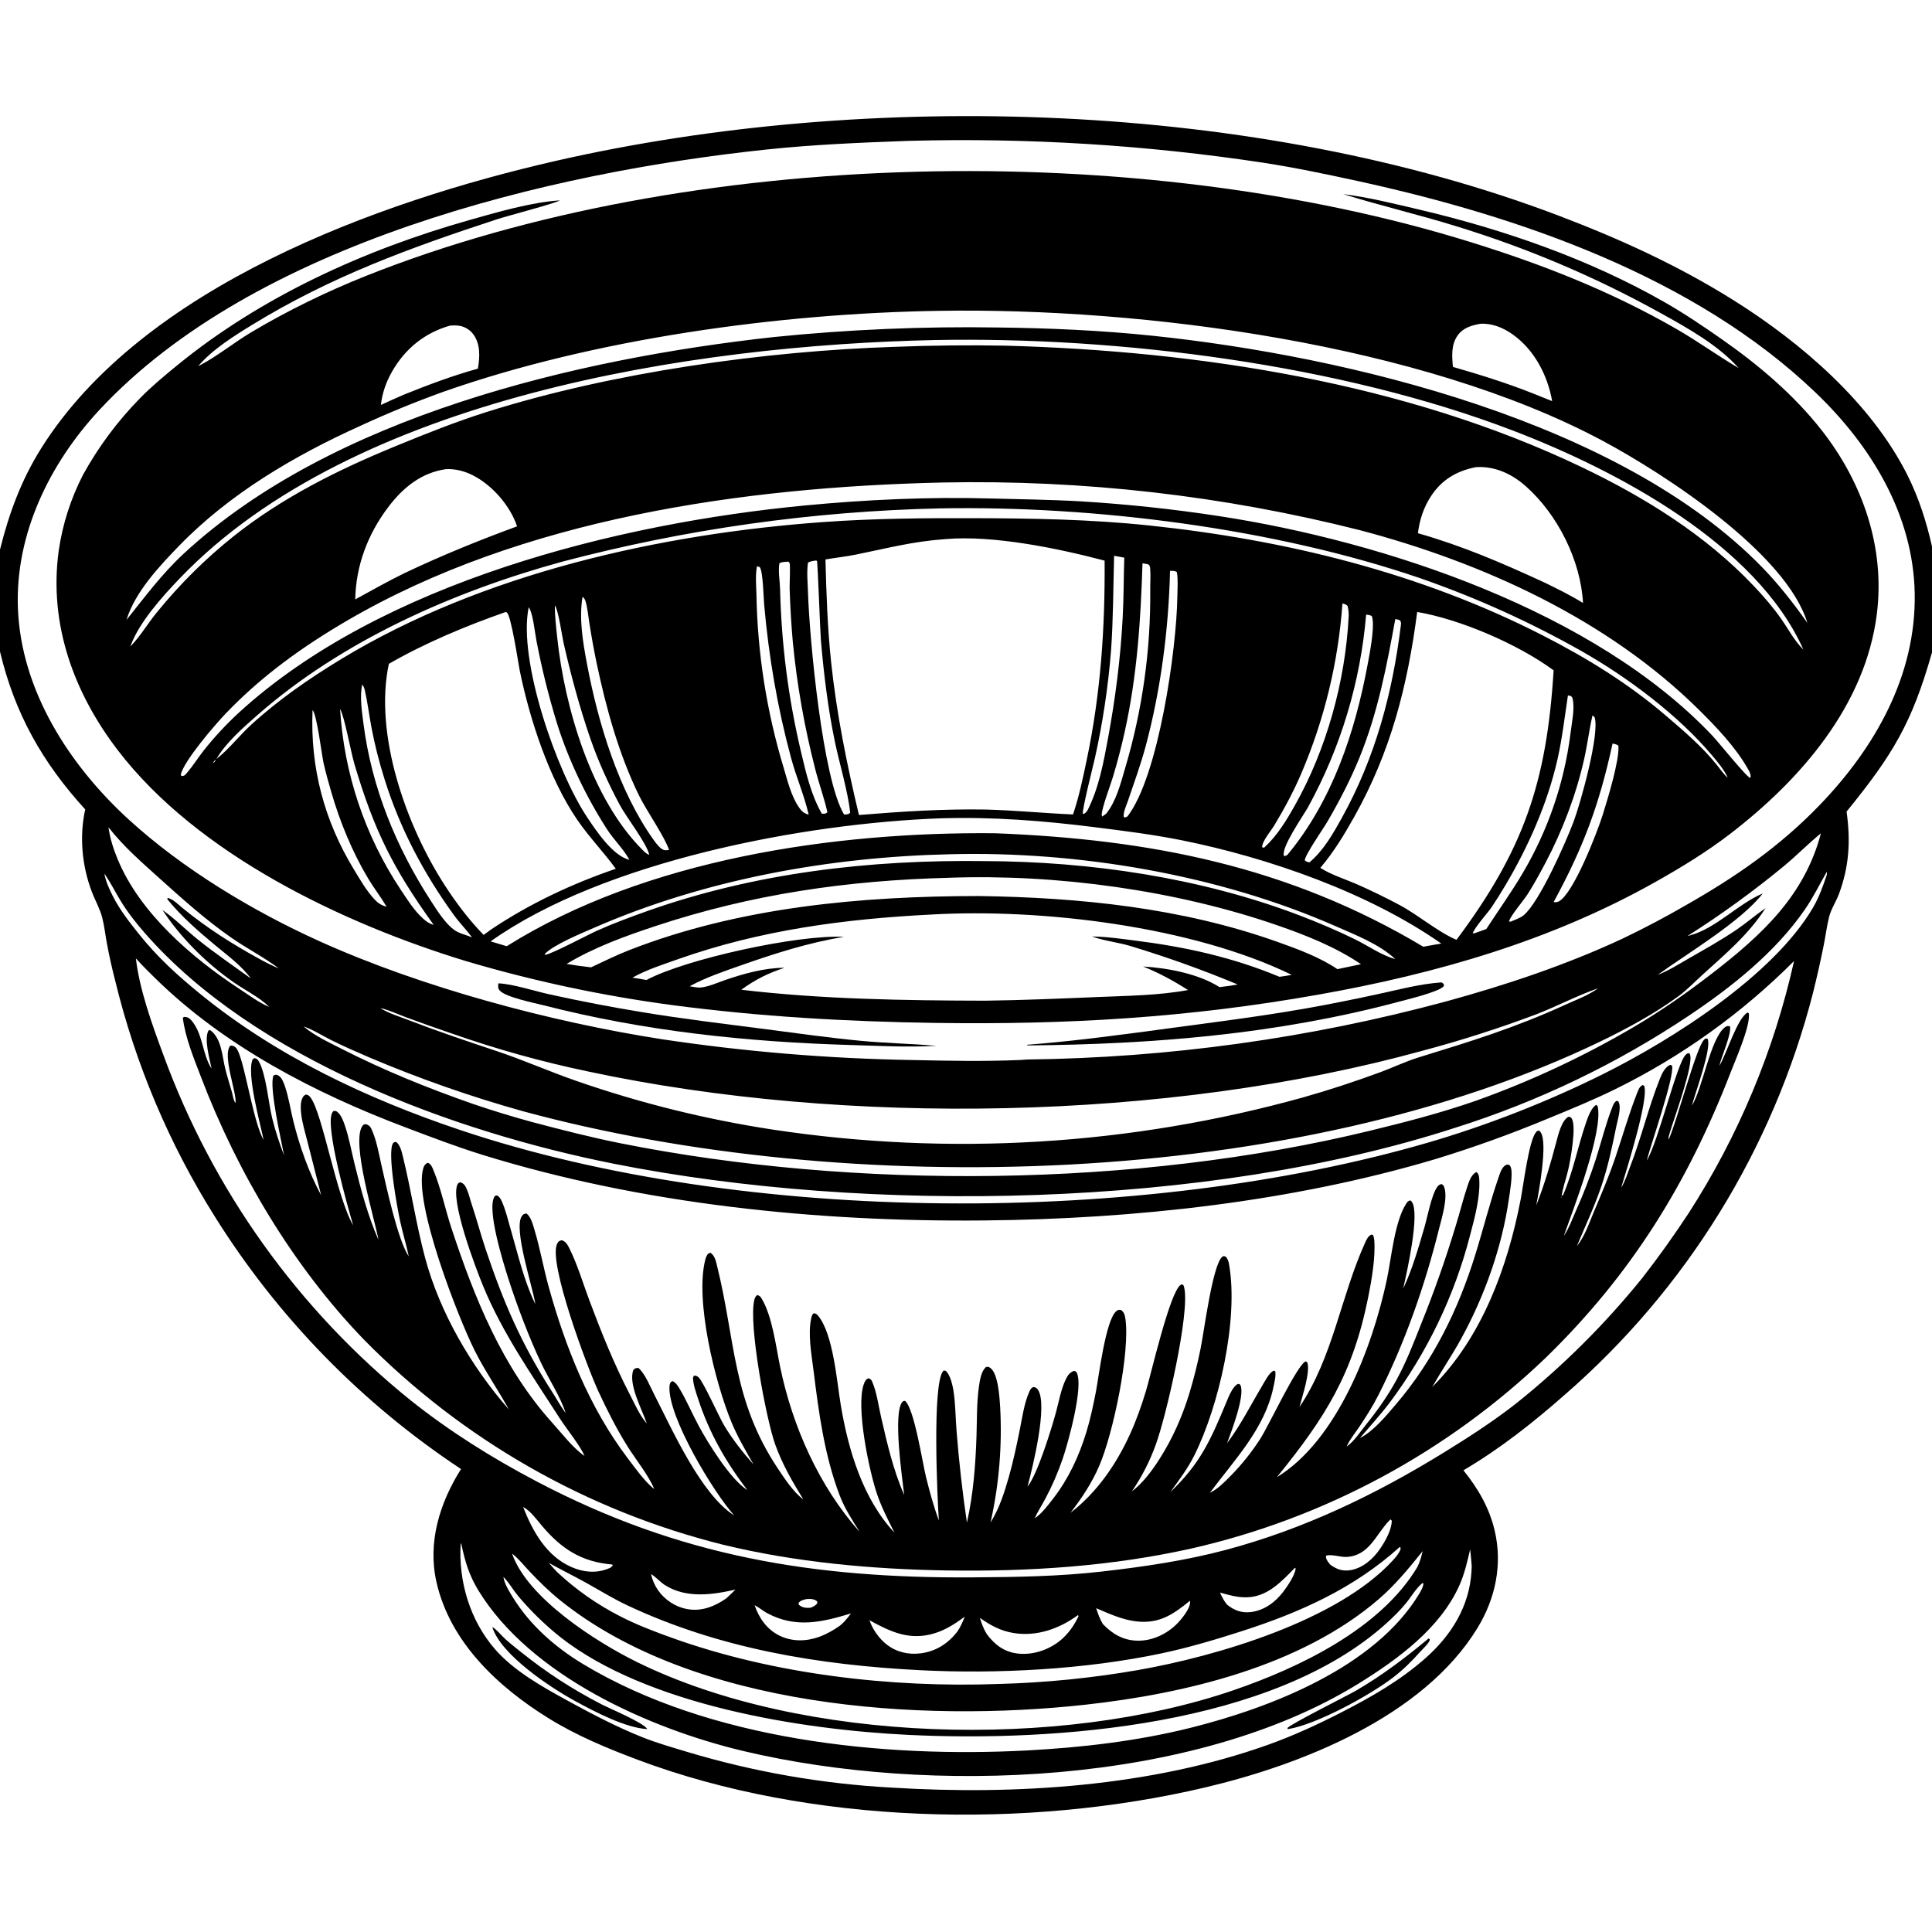
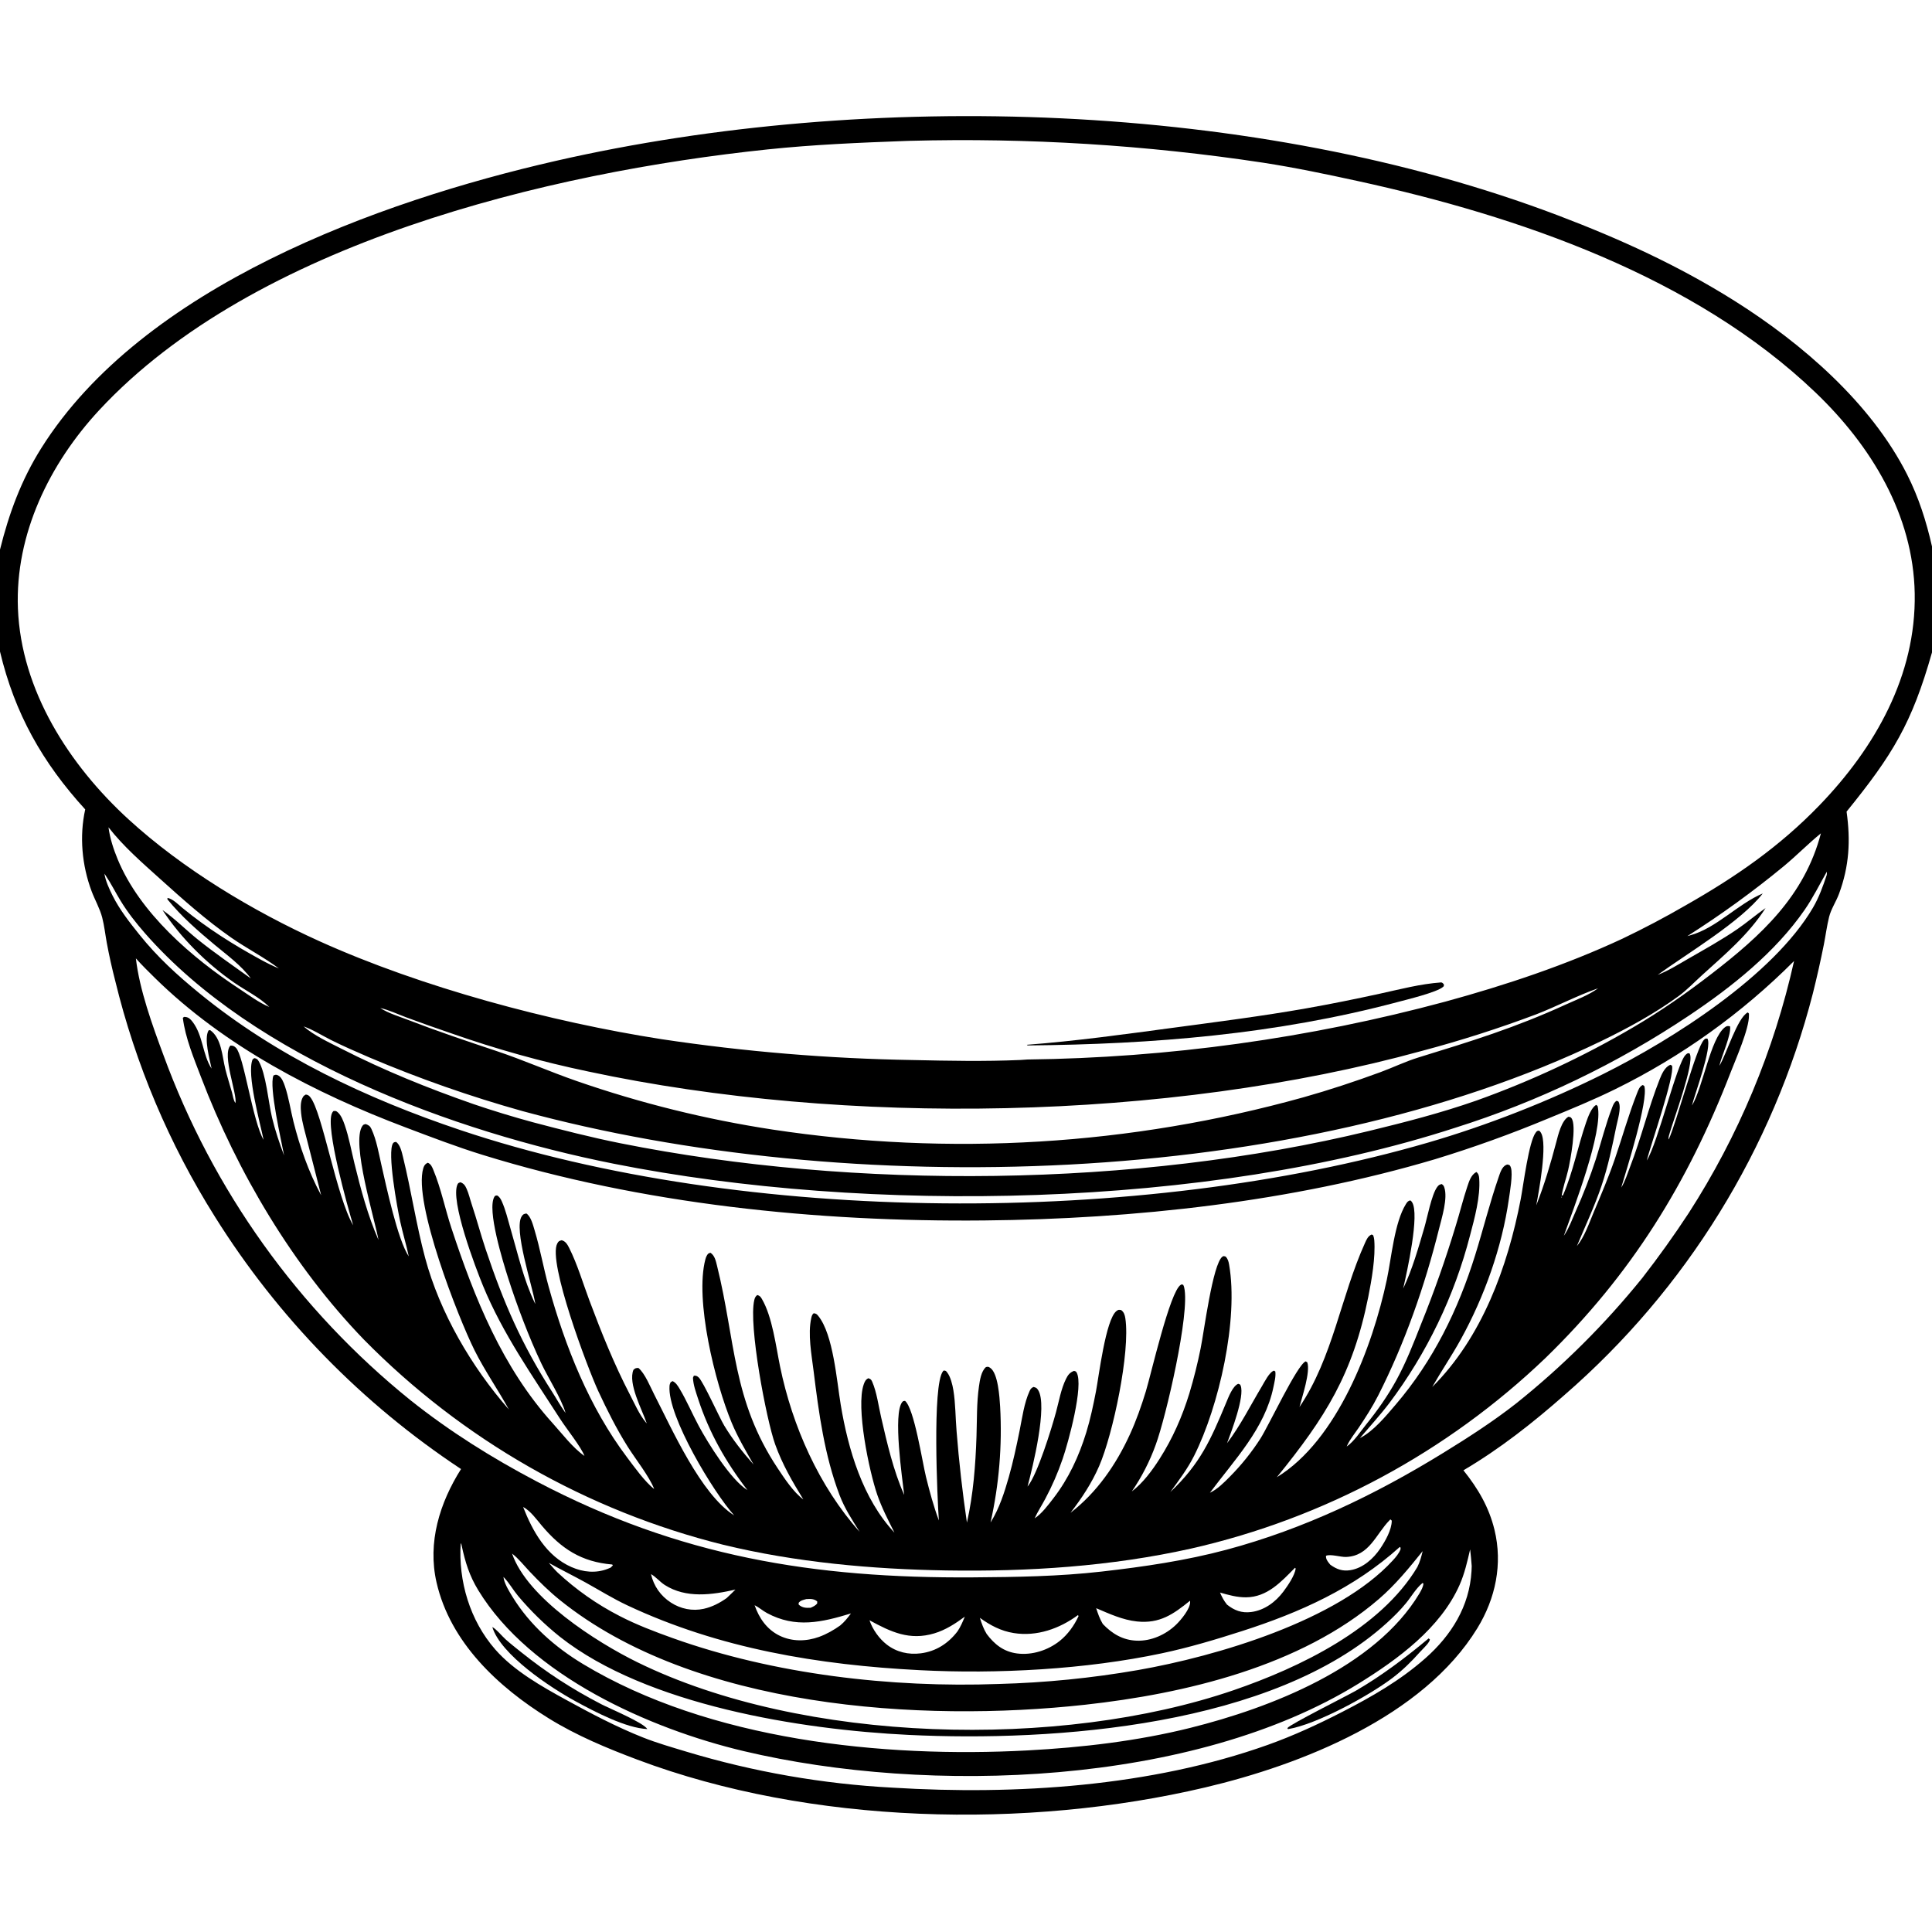
<svg xmlns="http://www.w3.org/2000/svg" width="1024" height="1024">
  <path fill="white" d="M0 0L0 1024L1024 1024L1024 0L0 0Z" />
  <path d="M0 291.295C4.793 272.045 11.24 254.486 21.828 237.615C75.574 151.971 200.405 106.776 294.684 85.249C460.943 47.287 666.023 53.485 825.87 114.205C858.611 126.643 889.667 140.783 919.372 159.482C954.828 181.802 991.574 213.442 1010.77 251.417C1016.97 263.686 1020.96 276.242 1024 289.637L1024 345.789C1013.34 383.412 1003.14 400.078 978.723 430.173C980.876 445.517 980.153 458.997 974.73 473.705C973.21 477.827 970.495 481.791 969.449 486.032C968.282 490.768 967.637 495.717 966.706 500.513Q964.096 513.583 960.862 526.512Q959.874 530.353 958.813 534.174Q957.753 537.995 956.62 541.796Q955.488 545.597 954.284 549.376Q953.08 553.154 951.805 556.91Q950.53 560.665 949.185 564.396Q947.839 568.126 946.424 571.831Q945.008 575.535 943.523 579.213Q942.038 582.89 940.484 586.538Q938.929 590.187 937.307 593.806Q935.684 597.424 933.993 601.012Q932.303 604.599 930.545 608.154Q928.787 611.709 926.962 615.23Q925.137 618.751 923.247 622.237Q921.356 625.723 919.4 629.173Q917.444 632.623 915.423 636.035Q913.402 639.448 911.317 642.821Q909.232 646.195 907.084 649.529Q904.936 652.862 902.726 656.155Q900.515 659.448 898.243 662.698Q895.971 665.948 893.638 669.155Q891.305 672.362 888.912 675.525Q886.519 678.687 884.066 681.804Q881.614 684.92 879.103 687.99Q876.593 691.06 874.025 694.082Q871.457 697.104 868.832 700.078Q866.207 703.051 863.527 705.974Q860.847 708.897 858.112 711.769Q855.378 714.641 852.589 717.461Q849.801 720.281 846.96 723.048Q844.119 725.815 841.226 728.528Q838.333 731.241 835.39 733.898Q832.446 736.556 829.453 739.158C812.596 754.016 795.052 767.862 775.649 779.295C783.348 788.911 789.173 798.749 792.104 810.81C796.517 828.968 792.693 847.196 783.01 863.001C754.243 909.95 689.824 935.333 638.835 947.367C544.203 969.7 429.42 967.105 337.835 932.658C321.652 926.572 305.567 919.885 290.829 910.761C263.991 894.146 238.656 870.531 231.368 838.687C226.518 817.494 233.049 796.529 244.358 778.625Q239.453 775.382 234.636 772.009Q229.819 768.636 225.094 765.136Q220.369 761.635 215.739 758.01Q211.109 754.385 206.577 750.638Q202.045 746.89 197.615 743.023Q193.185 739.156 188.86 735.172Q184.535 731.188 180.318 727.09Q176.1 722.992 171.994 718.783Q167.887 714.574 163.895 710.257Q159.902 705.94 156.026 701.518Q152.15 697.095 148.393 692.571Q144.637 688.047 141.002 683.425Q137.368 678.802 133.858 674.084Q130.348 669.366 126.965 664.556Q123.582 659.746 120.329 654.847Q117.076 649.949 113.955 644.965Q109.416 637.751 105.172 630.36Q100.927 622.969 96.985 615.412Q93.043 607.856 89.41 600.146Q85.777 592.436 82.458 584.586Q79.139 576.736 76.14 568.758Q73.141 560.78 70.466 552.687Q67.792 544.594 65.447 536.4Q63.102 528.206 61.09 519.924Q58.482 509.877 56.591 499.67C55.778 495.258 55.285 490.632 54.165 486.298C52.937 481.55 50.263 476.927 48.536 472.313C43.433 458.684 42.01 443.259 45.163 429.009C22.485 404.168 7.812 378.19 0 345.343L0 291.295ZM55.002 462.502L55.339 463.065C55.955 466.963 57.943 471.27 59.712 474.788C63.458 482.239 68.726 488.939 73.929 495.424C83.47 507.315 93.939 516.849 105.684 526.45C146.343 559.69 194.429 582.325 244.006 598.964C394.599 649.506 605.121 649.784 756.942 605.588C788.279 596.466 820.561 583.795 849.783 569.231C886.456 550.954 939.783 517.105 960.886 481.133C964.091 475.67 966.165 469.854 968.168 463.88C968.326 463.238 968.272 462.673 968.253 462.015C964.368 468.833 960.958 475.787 956.476 482.265C940.907 504.767 917.948 523.051 895.413 538.135Q888.231 542.942 880.883 547.491Q873.535 552.04 866.029 556.324Q858.524 560.609 850.871 564.624Q843.218 568.638 835.427 572.378Q827.636 576.119 819.716 579.579Q811.797 583.04 803.76 586.216Q795.723 589.393 787.578 592.282Q779.433 595.171 771.19 597.768C640.023 640.398 460.367 643.664 325.268 616.792C240.46 599.924 135.161 561.233 76.86 494.655C72.107 489.226 67.597 483.484 63.841 477.314C61.153 472.9 58.808 468.168 55.911 463.898L55.339 463.065L55.002 462.502ZM878.607 516.7L877.792 517.171L877.503 517.395L877.792 517.171L878.607 516.7C884.128 514.596 889.359 511.298 894.471 508.353C903.349 503.239 912.396 498.242 920.851 492.443C925.974 488.929 930.669 484.849 935.783 481.307C926.807 495.357 914.199 505.905 902.007 516.971C898.001 520.607 894.118 524.706 889.755 527.906C877.255 537.075 862.801 544.957 848.87 551.703C687.148 630.009 449.104 635.786 276.866 588.889Q256.135 583.087 235.819 575.965Q215.504 568.842 195.688 560.43C188.897 557.497 182.067 554.541 175.449 551.231C170.71 548.86 165.885 545.74 160.892 544.005C166.574 548.916 174.199 552.39 180.849 555.786C203.67 567.441 226.695 576.73 250.887 585.176Q266.554 590.505 282.525 594.836C297.827 598.872 313.242 602.83 328.761 605.934C453.258 630.832 602.262 629.406 725.696 599.413C744.819 594.767 763.85 589.864 782.435 583.356Q793.245 579.497 803.861 575.135Q814.478 570.774 824.878 565.919Q835.278 561.064 845.439 555.727Q855.6 550.389 865.5 544.581C880.206 535.978 893.67 526.558 907.147 516.158C933.438 495.87 956.369 475.014 965.126 441.677C958.424 447.143 952.309 453.39 945.642 458.939Q921.152 479.144 894.341 496.147C894.524 496.099 894.707 496.052 894.888 496.002C895.191 495.918 895.492 495.826 895.796 495.744C909.672 491.982 921.127 479.082 934.303 473.548C922.617 488.579 894.349 505.282 878.607 516.7ZM846.992 523.83L846.469 524.011C835.534 527.879 825.109 533.41 814.268 537.603Q784.402 548.835 753.56 557.017C618.594 594.157 448.361 597.128 311.812 567.926Q293.333 564.07 275.15 559.003Q256.966 553.935 239.157 547.678Q227.169 543.609 215.299 539.21C210.908 537.584 206.073 535.259 201.541 534.273L200.775 533.886L200.002 533.534L200.775 533.886L201.541 534.273C205.81 537.048 211.59 538.761 216.339 540.596C231.692 546.526 247.207 551.753 262.818 556.952C277.297 561.775 291.335 568.012 305.785 573.017Q318.406 577.393 331.212 581.191Q344.018 584.989 356.984 588.201Q369.95 591.413 383.048 594.032Q396.146 596.651 409.35 598.673Q418.128 600.003 426.938 601.101Q435.748 602.199 444.583 603.064Q453.419 603.93 462.275 604.562Q471.13 605.194 479.999 605.593Q488.868 605.991 497.745 606.156Q506.621 606.32 515.499 606.251Q524.377 606.181 533.25 605.878Q542.123 605.574 550.984 605.037Q559.846 604.5 568.691 603.729Q577.535 602.958 586.356 601.954Q595.177 600.951 603.969 599.715Q612.761 598.479 621.516 597.012Q630.272 595.544 638.987 593.847Q647.701 592.149 656.367 590.223Q665.034 588.296 673.646 586.141Q682.259 583.987 690.812 581.606C704.511 577.737 718.249 573.2 731.614 568.281C738.358 565.799 744.919 562.6 751.783 560.488C780.065 551.784 802.88 544.786 829.97 532.4C835.517 529.864 842.102 527.441 846.992 523.83L847.497 523.513L846.992 523.83ZM196.502 532.003L197.5 532.5L198.917 533.208L199.498 533.47L198.917 533.208L197.5 532.5L196.502 532.003ZM57.504 438.478C58.273 444.318 60.126 450.01 62.37 455.44C74.148 483.937 101.752 507.659 127.026 524.224C132.013 527.493 137.226 531.422 142.721 533.713L143.115 534.073L144.234 534.668L144.498 534.902L144.234 534.668L143.115 534.073L142.721 533.713C137.648 528.634 130.078 524.95 124.161 520.853C109.545 510.732 95.871 497.159 86.119 482.326C92.735 486.92 98.624 492.97 104.935 498.028C113.953 505.256 123.567 511.841 132.943 518.597C127.846 511.625 120.402 506.293 113.807 500.794C104.674 493.178 96.287 485.902 88.722 476.647L88.796 475.91C91.662 476.448 94.491 479.43 96.742 481.272C109.935 492.069 123.433 500.578 138.38 508.732C141.479 510.423 144.555 511.942 147.817 513.296C139.845 507.289 130.818 502.727 122.626 497.014C109.156 487.62 97.006 476.764 84.829 465.797C75.312 457.226 65.39 448.623 57.504 438.478ZM266.622 835.584L266.846 835.809C266.918 836.324 266.934 836.562 267.055 837.039C267.861 840.194 269.99 843.652 271.688 846.415C280.828 861.286 294.205 873.057 309.057 882.004C376.08 922.38 467.865 931.855 544.595 927.759C573.414 926.221 602.89 922.797 630.932 915.796C673.343 905.207 728.801 883.793 752.302 844.603C753.285 842.845 754.239 841.35 754.449 839.308L753.962 839.032C750.572 841.754 748 846.313 745.222 849.704C742.169 853.43 738.7 856.866 735.14 860.104C674.854 914.909 559.201 923.293 481.499 919.528C424.691 916.775 342.76 903.816 296.771 867.527Q290.695 862.668 285.129 857.232Q279.563 851.795 274.562 845.835C272.069 842.843 270.073 839.275 267.445 836.444L266.846 835.809L266.622 835.584ZM460.625 858.566L460.846 858.778C462.498 863.649 465.976 868.532 470.014 871.664C475.193 875.682 481.55 877.125 487.998 876.301C496.094 875.266 502.59 871.059 507.488 864.661C509.162 862.197 510.232 859.601 511.366 856.862C506.384 860.542 501.191 863.921 495.211 865.717C482.095 869.657 472.207 864.985 460.846 858.778L460.625 858.566ZM479.83 74.722C455.54 75.612 431.079 76.655 406.894 79.188C290.597 91.369 134.849 128.823 52.643 217.317C26.258 245.72 7.954 283.13 9.499 322.514C11.207 366.058 36.721 405.492 68.031 434.183C96.774 460.522 133.88 482.841 169.325 498.867C223.423 523.327 291.869 541.629 350.677 550.791Q383.707 555.754 416.992 558.518Q450.278 561.283 483.674 561.838C502.815 562.26 521.758 562.641 540.903 561.808Q542.74 561.732 544.57 561.558Q558.581 561.389 572.579 560.78Q586.578 560.171 600.551 559.123Q614.523 558.076 628.456 556.59Q642.389 555.105 656.268 553.183Q670.148 551.261 683.96 548.905Q697.773 546.548 711.504 543.76Q725.236 540.971 738.873 537.753Q752.51 534.535 766.04 530.891C797.909 522.182 829.925 511.508 859.915 497.529Q877.01 489.356 893.41 479.863C919.901 464.815 943.125 448.813 964.383 426.782C993.795 396.301 1015.61 358.027 1014.84 314.577C1014.09 272.809 991.728 236.259 962.329 208.102C898.082 146.567 804.892 114.547 719.588 95.946C702.99 92.326 686.275 88.817 669.479 86.232Q646.26 82.719 622.909 80.235Q599.558 77.751 576.12 76.301Q552.682 74.85 529.203 74.435Q505.724 74.02 482.249 74.643Q481.039 74.667 479.83 74.722ZM894.132 496.25L894.745 496.25L894.132 496.25ZM72.02 507.961C73.906 524.497 80.787 543.531 86.603 559.15Q87.825 562.493 89.103 565.815Q90.381 569.136 91.715 572.436Q93.049 575.735 94.439 579.012Q95.829 582.288 97.274 585.541Q98.719 588.794 100.219 592.021Q101.719 595.249 103.273 598.451Q104.827 601.652 106.436 604.828Q108.044 608.003 109.706 611.15Q111.367 614.297 113.082 617.416Q114.797 620.535 116.564 623.624Q118.331 626.714 120.15 629.773Q121.97 632.832 123.84 635.86Q125.711 638.887 127.633 641.883Q129.555 644.879 131.527 647.842Q133.499 650.804 135.521 653.733Q137.543 656.662 139.614 659.557Q141.685 662.451 143.805 665.31Q145.925 668.169 148.093 670.992Q150.261 673.814 152.476 676.6Q154.692 679.385 156.954 682.133Q159.216 684.881 161.525 687.59Q163.833 690.299 166.187 692.968Q168.541 695.638 170.939 698.267Q173.338 700.897 175.781 703.485Q178.224 706.073 180.71 708.62Q183.197 711.167 185.726 713.671Q188.255 716.175 190.826 718.636Q193.397 721.098 196.009 723.515Q198.621 725.932 201.274 728.305Q203.927 730.678 206.619 733.005Q209.312 735.333 212.044 737.614Q214.775 739.896 217.545 742.131C238.46 758.787 260.723 772.712 284.362 785.153C359.984 824.954 431.173 836.638 515.864 836.036C538.627 835.875 561.199 835.546 583.857 832.965C606.127 830.428 628.51 827.166 650.186 821.356C691.19 810.367 728.851 792.272 764.889 770.1C778.115 761.962 791.403 753.409 803.636 743.819Q812.855 736.447 821.662 728.586Q830.469 720.726 838.838 712.401Q847.207 704.075 855.113 695.31Q863.02 686.544 870.44 677.363Q883.413 660.684 895.004 643.016Q899.935 635.364 904.525 627.502Q909.114 619.64 913.352 611.583Q917.59 603.527 921.469 595.291Q925.347 587.055 928.859 578.656Q932.37 570.257 935.508 561.712Q938.646 553.167 941.404 544.491Q944.162 535.815 946.535 527.027Q948.907 518.238 950.89 509.353Q945.719 514.535 940.339 519.5Q934.959 524.466 929.38 529.205Q923.8 533.945 918.03 538.451Q912.261 542.958 906.31 547.223Q900.36 551.488 894.24 555.505Q888.119 559.522 881.839 563.283Q875.558 567.045 869.128 570.546Q862.698 574.046 856.13 577.279C844.369 583.062 832.371 587.967 820.259 592.943Q790.977 605.134 760.641 614.395C684.314 637.07 601.101 646.101 521.646 646.866C433.148 647.719 340.366 638.3 255.65 612.066C241.881 607.802 228.438 602.636 214.96 597.545C167.027 579.44 118.979 554.579 82.098 518.321C78.677 514.957 75.206 511.549 72.02 507.961ZM850.133 522.25L850.745 522.25L850.133 522.25ZM849.135 522.75L849.745 522.75L849.135 522.75ZM848.135 523.25L848.745 523.25L848.135 523.25ZM193.633 530.75L194.245 530.75L193.633 530.75ZM194.634 531.25L195.245 531.25L194.634 531.25ZM195.633 531.75L196.245 531.75L195.633 531.75ZM277.257 798.728C282.313 811.613 289.595 824.754 302.888 830.578C309.101 833.299 315.833 834.007 322.238 831.464C322.71 831.277 323.179 831.08 323.642 830.87L324.828 829.7L324.496 829.224C308.168 827.838 297.565 820.931 287.183 808.645C284.334 805.273 281.227 800.828 277.257 798.728ZM736.949 805.307C736.828 805.426 736.705 805.542 736.586 805.663C729.244 813.091 725.865 824.719 713.453 825.218C710.536 825.335 705.239 823.57 702.825 824.591C702.654 826.149 703.514 827.4 704.476 828.591L705.094 829.34C708.477 831.764 711.548 832.904 715.765 832.214C722.344 831.137 727.885 826.191 731.52 820.818C734.217 816.831 737.644 810.854 737.668 805.984L736.949 805.307ZM244.184 817.843C242.866 838.035 249.063 858.892 262.488 874.243C272.383 885.559 287.171 893.895 300.272 901.074C313.402 908.268 326.815 915.344 340.747 920.874C348.247 923.851 356.064 926.076 363.783 928.411Q377.112 932.427 390.657 935.638Q404.202 938.848 417.915 941.241Q431.629 943.634 445.461 945.201Q459.293 946.769 473.194 947.504C538.403 951.507 609.955 946.927 671.952 924.82C685.56 919.967 698.627 913.925 711.465 907.325C727.262 899.204 742.108 890.709 755.488 878.9C769.242 866.76 778.864 851.382 779.933 832.703Q780.019 831.376 780.038 830.047C779.802 827.097 779.569 824.153 779.205 821.216C777.702 827.626 776.291 833.985 773.615 840.034C763.496 862.917 740.894 879.456 720.135 892.296C632.434 946.54 492.389 951.4 394.226 928.136C344.317 916.308 281.102 888.173 253.474 842.83C248.76 835.094 246.602 828.022 244.699 819.203C244.521 818.38 244.605 818.689 244.184 817.843ZM741.921 819.906C717.669 841.841 689.063 854.616 658.258 864.523C644.215 869.039 630.218 873.221 615.773 876.288C575.541 884.828 528.657 887.349 487.468 885.228C433.902 882.471 381.342 873.821 332.486 850.863C324.815 847.259 317.736 842.828 310.337 838.739C303.896 835.18 297.285 831.93 290.86 828.346C292.366 830.025 293.831 831.781 295.437 833.362Q299.127 836.805 303.046 839.986Q306.964 843.166 311.094 846.067Q315.223 848.968 319.544 851.577Q323.864 854.186 328.354 856.49C337.324 861.151 347.035 864.828 356.544 868.231C410.287 887.461 472.387 894.627 529.286 892.539Q547.86 892.042 566.349 890.197Q584.838 888.352 603.144 885.168C644.999 877.831 709.012 858.931 738.187 827.095C739.845 825.286 741.421 823.451 742.323 821.142C742.265 820.083 742.489 820.453 741.921 819.906ZM271.408 823.435C279.453 846.943 315.88 870.241 337.785 881.005C425.597 924.156 561.888 927.404 653.868 895.829C688.746 883.856 731.741 863.271 751.238 830.538C752.622 827.776 753.32 825.114 754.037 822.128C746.848 831.082 739.624 839.926 730.897 847.459C689.51 883.186 628.016 897.742 575.006 903.558C487.767 913.129 367.815 905.306 296.799 848.106C291.061 843.483 285.906 838.416 280.846 833.076C277.895 829.961 274.801 826.013 271.408 823.435ZM686.382 830.95C679.069 838.374 671.663 846.545 660.383 846.613C655.649 846.641 651.139 845.391 646.634 844.081C647.662 846.484 648.673 848.392 650.32 850.462C654.174 853.558 658.119 855.047 663.121 854.41C670.16 853.513 676.091 849.091 680.248 843.533C682.483 840.544 686.31 834.995 686.727 831.35L686.382 830.95ZM345.04 834.318C346.495 840.652 350.126 845.856 355.61 849.409C360.781 852.759 366.975 854.039 373.009 852.698C377.45 851.712 381.452 849.614 385.145 847.015C386.7 845.519 388.285 844.045 389.8 842.509C377.489 845.323 363.657 847.286 352.355 840.086C349.768 838.438 347.667 835.771 345.04 834.318ZM427.327 847.556C425.793 848.008 424.26 848.224 423.274 849.586L423.358 850.534C425.401 852.221 427.113 852.262 429.663 852.147C431.021 851.509 432.229 851.061 433.145 849.81L433.133 848.759C431.263 847.299 429.563 847.438 427.327 847.556ZM630.707 848.438C621.905 855.584 614.664 860.658 602.668 859.415C595.051 858.626 587.96 855.337 580.99 852.37C581.967 855.348 582.879 858.047 584.507 860.744C589.459 865.918 595.079 869.309 602.445 869.591C610.15 869.886 617.908 866.391 623.386 861.079C625.926 858.615 630.925 852.677 630.8 848.966C630.794 848.787 630.738 848.614 630.707 848.438ZM399.956 850.789C402.324 857.653 406.485 863.674 413.179 866.936C419.8 870.163 427.318 870.046 434.141 867.576C438.098 866.144 441.9 863.973 445.322 861.536C447.655 859.585 449.216 857.566 451.027 855.158C435.476 859.878 421.701 863.096 406.568 854.981C404.28 853.754 402.242 851.914 399.956 850.789ZM571.342 856.036C561.558 863.235 549.555 867.507 537.306 865.552C530.494 864.466 524.886 861.471 519.351 857.484C520.324 860.521 521.274 863.31 522.966 866.045C527.114 871.593 531.999 875.447 539.085 876.368C547.032 877.401 555.475 874.667 561.69 869.713C565.968 866.304 569.388 861.511 571.661 856.557L571.342 856.036Z" />
-   <path d="M711.902 102.884C725.394 104.571 739.153 108.011 752.379 111.123C797.061 121.638 842.416 137.369 882.35 160.217C892.797 166.193 902.673 172.866 912.532 179.753C932.082 193.411 950.879 209.312 965.628 228.181C987.303 255.909 999.242 290.247 994.743 325.612C988.601 373.893 954.442 413.183 917.186 441.847C904.634 451.504 891.209 459.689 877.43 467.445C822.021 498.633 761.338 516.065 699.071 527.128C629.646 539.464 565.454 543.217 494.94 542.155C448.503 541.455 402.828 538.839 356.74 532.784Q328.915 529.091 301.461 523.246Q274.008 517.402 247.091 509.441C182.065 489.607 104.79 453.008 62.419 397.612C39.074 367.091 25.837 330.83 31.097 292.008Q31.857 286.725 33.055 281.523Q34.254 276.322 35.882 271.239Q37.51 266.156 39.556 261.226Q41.603 256.297 44.053 251.555Q47.104 246.028 50.522 240.72Q53.94 235.412 57.71 230.347Q61.479 225.283 65.583 220.486Q69.687 215.688 74.106 211.18C80.241 204.887 87 199.287 93.793 193.729C138.489 157.16 193.212 132.39 248.554 116.704C263.351 112.51 281.577 107.169 296.776 106.206C294.317 107.798 268.7 114.494 263.782 116.105C217.475 131.28 175.525 146.475 133.558 172.228C123.849 178.186 112.405 185.359 105.043 194.08C105.216 193.994 105.389 193.909 105.561 193.82C115.093 188.9 123.692 181.777 132.927 176.254C152.073 164.804 173.149 154.541 193.85 146.289C366 77.665 603.648 73.484 780.187 128.544C818.332 140.441 853.599 154.316 888.316 174.229C899.697 180.757 910.262 188.47 921.534 195.103C910.81 182.985 894.565 173.918 880.529 166.143Q867.554 158.931 854.218 152.414Q840.881 145.897 827.219 140.092Q813.557 134.287 799.608 129.21Q785.658 124.134 771.461 119.8C751.75 113.691 731.616 109.005 711.902 102.884ZM114.721 402.266L114.421 402.591C113.578 403.277 113.363 403.407 112.963 404.458L112.311 405.178L112.002 405.498L112.311 405.178L112.963 404.458C113.918 403.815 113.915 403.577 114.421 402.591L114.721 402.266C114.833 402.178 114.947 402.093 115.058 402.004C121.559 396.824 126.967 389.756 133.145 384.109C147.721 370.786 164.062 359.506 180.913 349.288C255.673 303.96 350.192 282.853 436.754 276.671C463.018 274.795 489.499 274.567 515.819 274.641C547.051 274.729 577.871 275.233 608.975 278.5C681.325 286.099 752.767 303.549 817.739 336.812C841.259 348.853 863.077 362.271 883.186 379.502C892.422 387.416 901.984 395.558 909.65 405.031C911.564 407.397 913.474 410.233 915.728 412.265L916.098 412.589L916.59 413.214L916.997 413.895L916.59 413.214L916.098 412.589L915.728 412.265C914.015 408.147 910.482 404.006 907.641 400.621C889.582 379.105 862.895 359.152 838.518 345.252Q828.253 339.44 817.736 334.099Q807.219 328.757 796.471 323.898Q785.722 319.038 774.765 314.67Q763.808 310.302 752.664 306.435C675.185 279.962 579.908 267.963 498.099 269.454Q485.45 269.736 472.815 270.39Q460.18 271.044 447.57 272.071Q434.959 273.097 422.385 274.494Q409.81 275.892 397.282 277.659Q384.754 279.427 372.284 281.563Q359.813 283.698 347.411 286.201Q335.009 288.703 322.686 291.57Q310.363 294.436 298.13 297.665C240.658 313.416 181.702 339.319 136.537 378.926C129.154 385.401 119.583 393.731 114.721 402.266ZM497.568 164.749C412.992 166.09 314.836 179.551 234.866 207.694Q212.472 215.768 190.869 225.766C156.154 241.434 121.766 261.636 95.051 289.159C84.424 300.107 71.574 313.802 67.036 328.556C76.858 316.301 85.829 304.13 97.414 293.41C176.081 220.614 305.659 190.139 410.023 178.652Q439.698 175.634 469.499 174.364Q499.301 173.094 529.125 173.576C556.229 173.897 583.925 175.125 610.885 177.95C714.879 188.845 858.84 223.561 933.878 300.566C942.749 309.669 950.626 319.775 957.947 330.149C946.746 293.111 882.109 251.102 849.404 233.616C753.584 182.388 606.17 162.94 497.568 164.749ZM784.564 171.619C779.844 172.459 775.454 173.746 772.529 177.875C769.087 182.735 769.558 188.852 770.077 194.463C784.343 198.573 798.588 202.999 812.392 208.484L822.687 212.619C820.246 198.879 813.253 185.372 801.667 177.184C796.729 173.694 790.704 171.206 784.564 171.619ZM238.543 172.571C224.992 176.413 214.53 184.963 207.62 197.259C204.564 202.697 202.576 208.423 201.881 214.633Q207.843 211.86 213.876 209.246C226.812 204.029 239.827 199.113 253.286 195.396C254.337 189.291 254.741 182.413 250.835 177.146Q250.484 176.678 250.089 176.248Q249.693 175.818 249.256 175.43Q248.818 175.043 248.344 174.701Q247.87 174.359 247.364 174.067Q246.858 173.774 246.325 173.534Q245.792 173.295 245.237 173.11Q244.683 172.925 244.113 172.797Q243.542 172.669 242.962 172.599C241.481 172.417 240.026 172.463 238.543 172.571ZM495.382 180.233C367.583 182.938 187.535 210.405 95.468 306.339C86.168 316.03 73.51 330.026 69.103 342.634C69.242 342.492 69.383 342.352 69.52 342.208C74.6 336.889 78.44 330.275 83.131 324.579Q87.659 318.998 92.481 313.67Q97.303 308.341 102.406 303.281Q107.509 298.221 112.877 293.444Q118.246 288.667 123.865 284.187C149.654 263.677 179.075 249.04 209.42 236.575C225.359 230.028 241.281 223.632 257.725 218.43C324.14 197.419 405.294 185.99 474.99 183.801Q503.718 182.681 532.463 183.198C635.357 185.99 744.689 202.832 838.13 247.498C871.63 263.511 903.946 283.51 929.629 310.668C934.716 316.047 939.617 321.706 943.894 327.753C947.758 333.217 951.031 339.641 955.842 344.323C930.83 288.225 856.561 249.145 801.869 228.207C710.328 193.163 593.314 178.326 495.382 180.233ZM782.117 247.621C772.057 249.639 764.222 254.207 758.515 262.89C754.524 268.962 752.433 275.439 751.532 282.603C775.845 289.589 795.752 298.249 818.633 308.763C825.534 312.129 832.491 315.552 839.034 319.582C837.795 297.035 825.592 272.668 808.695 257.703C801.429 251.269 792.586 247.084 782.728 247.575C782.524 247.585 782.321 247.606 782.117 247.621ZM236.347 248.657C223.054 250.59 213.365 258.64 205.465 269.186C194.836 283.377 188.611 299.981 188.279 317.704C196.926 313 205.477 308.104 214.335 303.804C233.962 294.474 253.651 286.464 274.055 278.977C270.447 268.072 260.883 257.13 250.634 251.925C246.245 249.696 241.292 248.404 236.347 248.657ZM499.674 255.735C393.588 258.146 276.754 274.78 183.908 328.983C160.372 342.722 138.627 358.333 119.719 378.099C113.743 384.347 97.356 403.435 95.792 410.625L96.259 411.359C97.868 411.214 98.105 410.802 99.16 409.563C102.241 405.947 104.859 401.779 107.783 398.02Q116.321 387.238 126.413 377.895C201.902 308.696 327.233 277.369 426.877 267.884C459.246 264.802 492.589 263.286 525.125 264.207C541.182 264.633 557.227 264.823 573.269 265.747Q609.992 268.008 646.36 273.579C734.221 287.105 845.197 323.968 907.644 389.974C910.886 393.401 925.784 412.011 927.73 412.365C928.234 410.557 927.163 408.813 926.273 407.26C919.766 395.904 909.83 385.474 900.549 376.284C852.069 328.278 786.02 298.214 720.738 280.996Q707.215 277.572 693.585 274.604Q679.955 271.635 666.233 269.126Q652.511 266.616 638.713 264.569Q624.914 262.521 611.055 260.937Q597.195 259.354 583.291 258.236Q569.386 257.118 555.452 256.467Q541.517 255.816 527.569 255.633Q513.621 255.45 499.674 255.735ZM501.371 285.715C483.337 287.007 470.762 290.505 453.366 294.002C448.103 295.06 442.788 295.606 437.512 296.522C437.978 314.725 438.599 332.806 440.511 350.926C443.407 378.362 448.867 405.162 455.261 431.97C477.714 430.129 500.025 428.674 522.578 429.068C538.016 429.504 553.321 431.001 568.722 431.677C571.949 422.155 573.957 412.434 576.019 402.613C583.389 367.524 585.719 332.931 585.472 297.152C560.91 290.667 526.722 283.597 501.371 285.715ZM590.496 294.588C590.016 311.329 590.075 328.17 588.867 344.872Q587.728 359.224 585.591 373.461Q583.454 387.698 580.328 401.751C579.516 405.495 573.218 430.057 573.957 431.474C575.314 431.15 575.509 430.597 576.383 429.544C582.406 417.695 584.887 404.258 587.276 391.28C591.196 369.992 593.879 349.153 595.04 327.509C595.611 316.867 595.549 306.212 595.884 295.562Q593.195 295.045 590.496 294.588ZM432.164 297.112C430.788 297.373 429.328 297.417 428.224 298.311C427.521 303.465 428.088 309.003 428.258 314.196C429.051 338.399 435.973 413.107 447.416 431.752C448.787 431.586 449.688 431.816 450.606 430.717C449.537 419.948 444.878 404.507 442.535 393.263C438.843 375.543 436.623 357.269 435.086 339.239C434.677 334.445 433.43 298.067 432.989 297.208L432.164 297.112ZM417.566 297.695C416.136 297.83 414.264 297.734 413.075 298.603C412.385 302.959 413.342 307.808 413.455 312.241C414.199 341.607 417.775 369.78 424.528 398.381C427.169 409.565 429.843 421.216 435.578 431.284C436.979 431.229 437.505 431.521 438.531 430.462C436.79 422.642 433.925 415.032 431.983 407.231Q427.735 390.689 424.781 373.867Q421.827 357.046 420.184 340.046Q418.95 325.874 418.515 311.655C418.472 309.589 418.962 299.457 418.505 298.468C418.375 298.188 418.126 297.979 417.937 297.735L417.566 297.695ZM605.551 298.55C604.589 328.886 602.682 358.405 596.056 388.134Q593.422 400.002 589.926 411.646C588.563 416.181 584.152 427.64 583.92 431.782C583.9 432.133 584.104 432.462 584.196 432.802L586.322 431.263C591.595 424.64 593.95 415.359 596.295 407.322Q598.005 401.579 599.5 395.776Q600.994 389.974 602.272 384.119Q603.55 378.265 604.608 372.367Q605.667 366.469 606.505 360.536Q607.343 354.603 607.959 348.643Q608.576 342.682 608.97 336.703Q609.364 330.724 609.534 324.734Q609.705 318.745 609.653 312.753C609.594 309.022 609.944 305.121 609.615 301.427C609.495 300.08 609.502 299.905 608.514 299.073L605.551 298.55ZM401.242 300.088C400.266 304.82 400.813 310.415 400.929 315.251Q401.142 326.914 402.158 338.534Q403.175 350.155 404.99 361.677Q406.806 373.2 409.411 384.57Q412.017 395.94 415.401 407.103C417.453 414.015 419.372 421.964 423.488 427.965C424.922 430.055 426.189 431.077 428.617 431.803L428.489 431.233C426.162 421.328 421.992 411.745 419.322 401.876C412.036 374.943 407.442 348.005 405 320.227C404.715 316.992 404.41 302.624 402.667 300.577L401.242 300.088ZM620.148 302.561C619.401 333.413 615.245 365.643 607.232 395.486C604.59 405.323 601.02 415.108 597.73 424.757C597.076 426.676 594.83 431.544 595.789 433.287C597.088 433.04 596.483 433.248 597.612 432.684C614.136 411.221 623.579 344.135 624.017 316.424C624.082 312.266 624.416 307.905 623.874 303.788C623.81 303.3 623.898 303.307 623.441 303.027C622.496 302.449 621.224 302.578 620.148 302.561ZM308.768 316.283C306.799 327.812 308.939 340.254 311.072 351.659C316.926 382.95 327.902 419.411 346.686 445.517C347.822 447.096 350.203 450.29 352.225 450.595C352.969 450.707 353.862 450.584 354.613 450.523C352.382 443.533 342.624 429.693 338.608 421.471C327.987 399.727 321.198 375.078 316.231 351.481Q314.021 340.882 312.362 330.182C311.759 326.5 311.435 322.331 310.366 318.776C309.988 317.521 309.706 317.123 308.768 316.283ZM711.518 319.832Q711.106 325.65 710.452 331.445Q709.797 337.24 708.902 343.003Q708.006 348.766 706.871 354.487Q705.736 360.207 704.363 365.876Q702.99 371.544 701.381 377.15Q699.773 382.756 697.932 388.29Q696.091 393.824 694.021 399.276Q691.951 404.729 689.655 410.09C685.659 419.464 680.629 428.794 675.365 437.525C673.558 440.521 669.028 445.676 668.937 449.017C669.877 449.292 669.492 449.316 670.079 449.209C676.962 442.91 681.679 435.087 686.225 427.035C703.061 397.217 713.047 361.159 714.813 326.908C714.915 324.929 714.723 323.103 714.253 321.187C713.359 320.245 712.746 320.197 711.518 319.832ZM294.082 320.862C294.04 326.468 294.735 332.199 295.321 337.771C299.235 375.021 313.465 423.395 340.522 450.441C341.664 451.582 342.598 452.538 344.115 453.116C342.952 447.218 332.011 433.165 328.601 426.822C322.512 415.495 317.042 403.493 312.85 391.324C307.211 374.955 302.61 357.878 298.761 341.014C297.833 336.95 296.003 323.404 294.082 320.862ZM280.211 321.886C274.451 349.926 294.973 408.718 311.095 433.009C315.817 440.124 324.866 453.744 333.586 455.692C333.45 455.449 333.315 455.204 333.176 454.962C330.097 449.63 325.201 444.9 321.804 439.635C310.769 422.536 301.34 402.908 295.243 383.477Q288.583 361.801 284.316 339.529C283.486 335.415 282.446 324.548 280.211 321.886ZM267.779 324.456C246.774 331.828 225.421 340.73 206.107 351.849C198.089 389.251 215.373 437.81 235.758 469.249C241.891 478.706 248.463 487.419 256.33 495.518L260.358 492.593C280.83 478.894 303.11 468.447 326.385 460.46C319.931 451.588 312.283 443.737 306.038 434.631C290.976 412.668 280.763 381.257 275.449 355.315C274.695 351.63 270.849 325.373 268.492 324.512C268.268 324.43 268.017 324.475 267.779 324.456ZM751.14 324.349C746.052 363.43 737.185 398.338 717.787 432.93C712.468 442.414 706.876 451.67 699.804 459.98C705.429 463.611 712.836 465.918 719.013 468.59Q730.652 473.72 741.869 479.717C751.421 484.794 762.557 494.243 771.976 498.112C807.616 450.412 819.791 414.693 823.454 355.291C804.672 341.469 774.21 328.313 751.14 324.349ZM724.081 325.75Q723.518 332.444 722.605 339.1Q721.693 345.756 720.433 352.354Q719.174 358.953 717.572 365.477Q715.969 372.001 714.028 378.433Q712.086 384.864 709.811 391.185Q707.536 397.506 704.934 403.699Q702.331 409.893 699.409 415.941Q696.486 421.99 693.251 427.878C690.81 432.262 678.542 449.719 680.594 453.777C681.357 453.595 681.76 453.531 682.398 453.053C706.055 424.515 718.126 388.341 724.84 352.382C725.976 346.296 728.432 333.77 727.452 327.892C727.325 327.131 727.269 327.072 727.015 326.459C726 326.014 725.181 325.866 724.081 325.75ZM739.537 328.118C734.877 353.525 730.302 377.658 720.499 401.693C715.73 413.386 709.93 424.53 703.58 435.439C701.356 439.26 691.746 452.999 691.559 455.98C692.382 456.765 692.916 456.811 693.992 457.098C701.409 450.924 706.55 441.883 711.18 433.534C729 401.401 738.104 367.248 742.542 330.947C742.639 330.156 742.461 329.604 742.131 328.898C741.234 328.396 740.552 328.255 739.537 328.118ZM191.958 362.821C190.588 369.212 191.818 377.125 192.643 383.559C196.99 417.442 209.945 449.022 228.426 477.566C231.678 482.589 236.962 491.136 242.462 493.912C244.918 495.153 247.691 495.733 250.206 496.85C247.216 492.794 243.625 489.215 240.671 485.138C224.496 462.819 212.121 439.39 203.843 413.085C200.933 403.837 198.583 394.651 196.793 385.12C195.611 378.832 194.84 372.361 193.423 366.134C193.14 364.886 192.83 363.789 191.958 362.821ZM831.032 368.598C829.323 379.822 828.051 391.093 825.562 402.187C820.323 425.544 810.036 448.795 797.834 469.316Q794.361 475.182 790.57 480.847C788.256 484.243 781.53 491.531 780.573 494.75L781.613 494.602C783.667 493.871 785.757 493.193 787.782 492.389C794.184 482.527 801.065 472.951 807.038 462.82Q809.548 458.578 811.838 454.214Q814.127 449.85 816.191 445.374Q818.255 440.899 820.087 436.324Q821.919 431.748 823.515 427.085Q825.111 422.423 826.466 417.684Q827.822 412.946 828.933 408.144Q830.045 403.343 830.91 398.491Q831.774 393.639 832.39 388.749C833.014 383.405 834.789 375.601 833.517 370.366C833.291 369.434 833.169 369.466 832.529 368.856L831.032 368.598ZM180.238 375.724Q180.431 378.904 180.728 382.076Q181.025 385.248 181.427 388.409Q181.828 391.57 182.332 394.716Q182.836 397.861 183.444 400.989Q184.051 404.117 184.76 407.223Q185.47 410.329 186.281 413.41Q187.091 416.491 188.003 419.544Q188.914 422.596 189.925 425.618Q190.936 428.639 192.046 431.626Q193.155 434.612 194.362 437.561Q195.569 440.51 196.871 443.417Q198.174 446.325 199.572 449.188Q200.969 452.051 202.459 454.867Q203.95 457.683 205.532 460.448Q207.114 463.214 208.785 465.926Q210.457 468.638 212.217 471.294C215.782 476.649 219.523 482.681 224.339 486.967C226.037 488.478 227.661 489.605 229.861 490.207C208.367 460.278 198.415 440.498 187.892 405.112C185.913 398.454 182.577 379.653 180.238 375.724ZM165.662 376.35C164.375 406.853 171.835 434.984 187.718 461.064C190.926 466.331 194.186 472.049 198.396 476.573C200.376 478.7 202.068 479.868 204.895 480.56C201.867 475.443 198.201 470.743 195.147 465.653C186.716 451.597 180.078 435.387 175.544 419.677C174.083 414.615 172.628 409.476 171.48 404.334C170.514 400.006 167.929 378.53 165.662 376.35ZM844.049 379.209C842.27 386.92 841.337 394.799 839.593 402.517C835.325 421.406 828.111 440.346 819.062 457.44C816.123 462.991 813.101 468.557 809.723 473.854C807.545 477.27 800.714 485.22 799.777 488.349L800.638 488.522C802.756 487.569 805.746 486.601 807.524 485.139C815.876 478.276 829.804 446.698 833.954 435.726C837.645 425.968 848.046 388.826 845.167 380.112L844.049 379.209ZM854.685 394.111C847.694 426.375 839.283 449.015 823.465 478.084C824.661 478.371 825.008 478.157 826.199 477.775C833.96 473.697 846.559 441.215 849.525 431.704C852.125 423.369 858.361 403.073 857.803 395.31C856.94 394.448 855.832 394.354 854.685 394.111ZM111.23 406.489L111.502 406.75L111.23 406.489ZM498.672 433.723C426.655 436.277 320.103 456.309 260.028 498.949L268.575 501.506C342.174 455.373 441.933 440.829 527.275 441.633C609.67 444.844 682.874 459.11 754.391 501.794Q759.145 500.89 763.921 500.112C725.477 473.161 672.291 454.603 626.426 445.376C611.288 442.33 595.972 440.417 580.661 438.484C553.288 435.028 526.301 432.873 498.672 433.723ZM503.628 452.762C439.638 454.207 373.91 466.017 315.028 491.679C308.179 494.664 293.601 500.615 288.69 505.663L289.002 506.093C292.963 505.414 311.442 495.503 316.74 493.142C325.149 489.393 333.755 486.199 342.424 483.109C399.967 462.598 461.065 455.581 521.875 456.396C577.799 456.6 636.292 465.17 688.705 485.149C698.665 488.946 708.627 493.175 718.199 497.865C725.062 501.227 732.178 506.334 739.516 508.329C731.134 500.43 718.247 495.446 707.742 490.83C645.635 463.544 571.297 451.019 503.628 452.762ZM502.965 465.234C449.176 466.621 398.436 473.891 347.26 490.89C330.906 496.322 315.162 502.006 300.305 510.891Q306.758 512.013 313.272 512.705C319.979 509.57 326.697 506.232 333.595 503.545C392.174 480.728 456.512 474.96 518.875 474.917C572.426 475.699 626.281 481.142 676.986 499.179C687.706 502.993 699.394 507.277 708.869 513.672Q715.102 512.32 721.351 511.046C708.042 502.012 692.549 495.821 677.408 490.57C623.404 471.841 560.098 463.181 502.965 465.234ZM493.799 484.715C447.845 487.023 403.018 492.947 359.44 508.364C351.503 511.172 342.489 514.038 335.184 518.192C337.669 518.577 340.165 518.926 342.629 519.426C363.525 508.262 423.141 495.241 447.295 496.56C428.524 499.609 410.498 505.409 392.611 511.697C383.452 514.916 374.078 518.079 365.527 522.733C367.394 523.039 369.683 523.599 371.566 523.389C375.74 522.921 380.228 520.853 384.216 519.481C394.166 516.057 405.231 512.956 415.778 512.945C406.846 515.944 400.57 519.045 392.884 524.587C435.528 529.641 479.218 530.278 522.125 530.387C542.025 530.131 561.979 529.273 581.863 528.44C597.625 527.779 614.156 527.626 629.677 524.747C621.971 519.812 614.364 515.703 605.866 512.259C618.881 513.056 635.19 516.083 646.36 523.203C649.557 522.769 652.83 522.446 655.988 521.788C637.367 514.027 618.743 507.367 599.436 501.494C592.704 499.446 585.346 498.727 578.775 496.357C586.561 496.424 594.401 497.614 602.117 498.587C628.485 501.91 653.538 507.466 678.153 517.729C680.32 517.413 682.49 517.124 684.636 516.689C631.841 490.942 552.041 481.384 493.799 484.715Z" />
  <path d="M711.902 102.884L710.984 102.634L711.902 102.884Z" />
  <path d="M544.876 554.097C544.379 553.974 544.568 554.103 544.278 553.756C570.161 551.786 595.72 548.236 621.438 544.783C645.093 541.607 668.899 538.586 692.398 534.439C705.394 532.145 718.42 529.499 731.313 526.686C742.235 524.303 752.667 521.514 763.882 520.693C764.619 520.854 764.763 521.195 765.278 521.723C765.235 522.639 765.441 522.567 764.834 523.091C761.461 525.999 745.47 529.851 740.531 531.164C676.501 548.196 610.917 553.522 544.876 554.097Z" />
-   <path d="M496.382 554.277C481.373 555.189 466.126 554.321 451.102 553.886C396.021 552.29 341.504 546.539 288.029 532.806C282.99 531.513 268.322 528.609 264.977 525.119C263.704 523.79 264.066 522.89 264.13 521.2C271.489 521.425 283.59 525.359 291.203 527.015Q315.798 532.451 340.656 536.52C361.833 540.011 383.031 542.554 404.313 545.291C421.762 547.535 439.248 550.073 456.765 551.702C469.953 552.928 483.204 553.206 496.382 554.277Z" />
  <path d="M911.308 564.89L911.084 565.497L911.308 564.89C915.055 558.845 920.74 539.529 926.343 536.603C927.134 537.351 926.954 536.923 926.981 538.107C927.145 545.253 919.972 561.411 917.295 568.328C894.539 627.132 864.649 675.493 819.242 719.665Q816.805 721.998 814.33 724.29Q811.854 726.582 809.34 728.832Q806.826 731.082 804.275 733.289Q801.723 735.496 799.134 737.659Q796.546 739.823 793.921 741.943Q791.297 744.062 788.637 746.137Q785.977 748.212 783.282 750.242Q780.588 752.272 777.859 754.256Q775.13 756.24 772.369 758.178Q769.607 760.116 766.813 762.007Q764.02 763.898 761.194 765.741Q758.369 767.585 755.513 769.38Q752.656 771.176 749.77 772.923Q746.884 774.67 743.969 776.368Q741.054 778.066 738.111 779.715Q735.168 781.364 732.197 782.963Q729.226 784.561 726.229 786.11Q723.231 787.658 720.208 789.156Q717.185 790.653 714.138 792.1Q711.09 793.546 708.018 794.941Q704.946 796.336 701.851 797.678Q698.756 799.021 695.639 800.312Q692.522 801.602 689.383 802.839Q686.245 804.077 683.086 805.261Q679.927 806.446 676.749 807.577Q673.57 808.708 670.373 809.785Q667.176 810.862 663.961 811.885Q660.747 812.908 657.515 813.876Q654.283 814.845 651.036 815.759Q647.788 816.673 644.526 817.532Q641.264 818.391 637.987 819.195Q634.711 819.999 631.421 820.747C588.953 830.245 544.939 833.068 501.515 832.367C462.185 831.732 421.611 828.06 383.336 818.755Q379.968 817.916 376.615 817.02Q373.262 816.124 369.925 815.17Q366.588 814.216 363.268 813.205Q359.948 812.194 356.645 811.126Q353.343 810.058 350.06 808.934Q346.776 807.809 343.512 806.629Q340.249 805.448 337.006 804.212Q333.763 802.975 330.541 801.683Q327.32 800.391 324.121 799.044Q320.923 797.697 317.748 796.295Q314.573 794.893 311.422 793.437Q308.272 791.981 305.147 790.471Q302.022 788.961 298.923 787.397Q295.825 785.834 292.753 784.218Q289.682 782.601 286.639 780.932Q283.596 779.263 280.582 777.542Q277.568 775.821 274.584 774.049Q271.6 772.276 268.647 770.453Q265.694 768.63 262.772 766.756Q259.851 764.882 256.962 762.958Q254.073 761.034 251.218 759.061Q248.363 757.088 245.542 755.067Q242.721 753.045 239.935 750.975Q237.149 748.905 234.399 746.787Q231.649 744.67 228.936 742.506Q226.223 740.341 223.547 738.131Q220.872 735.92 218.234 733.664Q215.597 731.407 212.999 729.106Q210.401 726.805 207.843 724.46Q205.285 722.114 202.767 719.725Q200.249 717.336 197.773 714.904Q195.297 712.472 192.863 709.998C155.329 671.164 125.741 621.244 106.559 570.919C102.796 561.046 98.196 550.046 96.911 539.507C97.572 538.932 97.309 538.946 98.196 539.003C99.966 539.115 101.094 540.321 102.113 541.654C107.671 548.928 107.332 559.037 112.149 566.391L112.391 566.997L112.149 566.391C111.165 561.473 107.996 550.573 110.536 546.147L111.369 545.968C117.504 550.327 117.738 559.881 119.411 566.554C120.454 570.715 121.765 574.818 122.939 578.944C123.457 580.765 123.649 583.148 124.805 584.647C125.781 579.835 117.542 559.043 122.132 554.184C123.469 554.175 124.053 554.385 125.04 555.338C129.2 559.355 133.876 594.216 139.698 604.129L139.865 604.635L139.698 604.129C137.864 595.065 130.622 569.319 133.874 561.532L134.778 560.826C135.968 561.051 136.423 561.316 137.07 562.389C141.005 568.918 142.268 584.381 144.195 592.386C145.834 599.195 148.107 605.878 150.577 612.427L150.953 612.997L150.577 612.427C149.21 604.93 142.432 575.95 144.955 570.03C145.968 569.591 146.373 569.435 147.461 570.011C149.353 571.012 150.392 573.883 151.032 575.775C153.074 581.813 153.992 588.32 155.543 594.497C158.836 607.606 163.549 621.08 169.957 633.006L170.217 633.482L163.006 605.292C161.759 600.279 160.107 595.048 159.587 589.921C159.321 587.291 159.153 583.904 160.525 581.523C161 580.698 161.314 580.614 162.088 580.125C163.236 580.289 163.724 580.618 164.445 581.507C170.834 589.378 178.358 634.487 187.191 649.443L187.474 649.997L187.191 649.443C184.205 639.343 172.395 597.695 175.958 590.02C176.265 589.359 176.327 589.348 176.749 588.88C177.906 588.79 178.095 588.73 179.026 589.545C180.845 591.136 181.94 594.057 182.716 596.308C184.963 602.829 186.223 609.918 187.864 616.631C191.169 630.148 194.977 644.413 200.591 657.18C198.776 646.539 185.921 605.459 192.096 596.743C192.659 595.949 192.901 596.042 193.778 595.763C195.426 596.371 196.11 596.756 196.866 598.387C199.576 604.233 200.691 611.06 202.122 617.313C204.716 628.652 210.772 657.175 216.658 665.926L216.892 666.497L216.658 665.926C215.355 659.687 213.45 653.589 212.099 647.358C210.611 640.496 205.068 610.534 208.35 605.896C208.743 605.341 209.242 605.376 209.853 605.22C212.148 606.605 213.024 610.899 213.647 613.44C217.973 631.096 220.612 649.125 225.328 666.715C233.122 695.786 249.931 724.51 269.693 747.042C263.89 736.424 256.93 726.537 251.519 715.689C242.785 698.182 218.995 637.333 224.323 619.282C224.664 618.125 225.095 617.226 226.169 616.575C226.354 616.463 226.557 616.383 226.751 616.288C228.406 616.982 228.984 618.414 229.655 620.026C233.766 629.91 235.89 640.685 239.241 650.848C251.512 688.061 266.291 724.89 292.895 754.304C297.932 759.874 303.598 767.412 309.78 771.67L309.947 771.917L309.78 771.67C308.033 766.964 300.224 757.254 296.975 752.191C282.201 729.168 266.51 707.003 256.021 681.535C252.176 672.198 238.36 636 242.542 627.633C242.918 626.88 243.317 626.911 244.04 626.618C245.844 627.318 246.5 628.291 247.289 630.035C248.481 632.669 249.093 635.526 250.006 638.261C252.634 646.137 254.746 654.155 257.378 662.017C266.903 690.47 276.413 712.444 292.663 737.748C294.849 741.152 296.832 744.786 299.173 748.074L299.771 748.902L300.144 749.69L300.404 749.997L300.144 749.69L299.771 748.902C297.476 741.134 290.623 730.443 286.971 722.769C280.473 709.115 273.831 691.548 269.265 677.188C266.612 668.845 257.947 640.995 262.071 634.249C262.471 633.595 262.768 633.729 263.452 633.598C264.783 634.341 265.369 635.431 265.98 636.783C267.989 641.221 269.143 646.297 270.512 650.969C274.336 664.022 277.562 678.498 283.508 690.717C283.575 690.856 283.646 690.994 283.715 691.132L283.874 691.637L283.715 691.132L283.632 690.587C282.145 681.397 272.1 651.313 276.535 644.655C277.337 643.452 277.679 643.444 279.004 643.171C281.458 644.834 282.556 649.442 283.384 652.195C286.317 661.957 288.048 672.052 290.77 681.88C299.611 713.792 312.3 745.832 332.371 772.456C336.144 777.461 341.88 785.508 346.734 789.206L346.95 789.466L346.734 789.206C344.104 782.457 336.701 773.162 332.667 766.735C326.777 757.348 321.717 747.288 317.06 737.237C311.466 725.167 290.213 668.741 295.357 659.097C296.058 657.783 296.36 657.738 297.693 657.35C299.755 657.859 300.779 659.65 301.678 661.441C306.04 670.121 308.975 680.141 312.393 689.271C318.769 706.302 325.477 723.02 333.87 739.179C336.279 743.818 338.866 749.77 342.215 753.774C342.4 753.995 342.592 754.21 342.781 754.429L343.135 755.18L343.383 755.497L343.135 755.18L342.781 754.429L342.644 754.013C340.323 747.154 332.735 733.269 335.741 726.042C336.832 725.076 336.889 725.121 338.356 725.031C341.828 727.88 344.678 735.077 346.771 739.152C356.097 757.3 371.492 792.125 389.142 803.189C378.264 791.167 353.682 750.593 354.855 734.612C354.909 733.876 355.13 733.277 355.443 732.618L356.466 732.021C358.202 732.759 359.272 734.538 360.213 736.105C363.987 742.385 366.873 749.309 370.354 755.774C375.301 764.963 387.336 784.378 396.145 789.779L396.431 789.997L396.145 789.779C384.78 775.065 375.794 759.221 370.031 741.486C368.872 737.92 367.42 734.003 367.286 730.238L367.759 729.145C368.95 729.053 369.43 729.287 370.305 730.065C372.731 732.22 381.284 751.317 383.845 755.571C388.333 763.026 393.662 769.738 399.416 776.235C395.257 768.967 391.019 761.786 387.794 754.039C379 732.911 368.178 688.972 373.871 667.449C374.177 666.295 374.563 665.485 375.269 664.533L376.475 663.946C378.806 665.337 379.42 668.376 380.045 670.893C389.906 710.61 388.086 741.996 412.223 778.267C415.741 783.555 420.596 790.95 425.769 794.706L425.99 794.943L425.769 794.706C419.879 785.118 414.688 776.215 410.862 765.566C406.151 752.452 396.613 702.021 399.798 689.019C400.101 687.782 400.394 687.19 401.366 686.382C402.718 686.766 403.137 687.305 403.847 688.523C409.363 697.99 411.228 713.437 413.446 724.245C419.933 755.841 434.099 787.812 455.634 811.92C451.688 805.608 447.685 799.538 445.023 792.54C436.991 771.42 433.972 748.91 431.219 726.633C430.152 717.998 428.057 707.065 430.013 698.488C430.239 697.497 430.457 696.725 431.265 696.058C432.558 696.163 432.967 696.552 433.756 697.537C441.653 707.405 443.455 731.616 445.592 744.493C449.547 768.336 457.253 794.359 474.077 812.332C470.778 805.732 467.348 799.172 464.945 792.179C460.669 779.737 453.565 745.866 457.784 733.784C458.286 732.344 458.793 731.159 460.257 730.492C461.413 730.917 461.774 731.17 462.279 732.328C464.714 737.914 465.618 745.091 466.987 751.052C470.143 764.794 473.489 779.41 479.24 792.341C478.206 783.383 473.218 749.332 478.2 743.118C478.718 742.472 478.934 742.599 479.68 742.477C484.554 746.478 488.853 774.932 490.795 782.787C492.724 790.583 494.825 798.359 497.621 805.894C496.815 794.753 494.041 734.07 499.806 726.796C499.921 726.652 500.067 726.536 500.198 726.406C501.358 726.512 501.347 726.555 502.038 727.447C503.831 729.763 504.833 733.944 505.309 736.841C506.462 743.854 506.401 751.525 507.011 758.649Q508.929 782.92 512.486 807.005C515.868 792.095 517.055 776.525 517.562 761.272C517.853 752.541 517.621 743.551 518.861 734.89C519.324 731.654 520.021 726.756 522.59 724.573C523.666 724.332 523.841 724.335 524.783 724.957C529.036 727.765 529.772 740.61 530.09 745.509Q530.522 753.226 530.419 760.954Q530.316 768.683 529.68 776.386Q529.043 784.089 527.876 791.729Q526.709 799.369 525.017 806.911C525.128 806.736 525.241 806.562 525.35 806.386C529.68 799.377 532.406 790.882 534.651 782.997C536.977 774.827 538.736 766.543 540.421 758.222C541.791 751.454 542.806 743.621 545.703 737.306C546.239 736.138 546.633 735.649 547.78 735.109C549.092 735.487 549.445 735.524 550.223 736.742C555.408 744.868 547.391 777.566 544.611 787.881C544.698 787.776 544.787 787.673 544.871 787.566C549.939 781.092 557.285 757.417 559.716 748.445C561.269 742.717 562.352 736.222 564.983 730.886C566.008 728.806 567.011 727.416 569.267 726.594C569.925 726.813 570.227 726.752 570.604 727.406C574.545 734.242 566.188 764.667 563.212 773.258Q559.478 784.19 554.032 794.377C552.222 797.822 549.977 801.219 548.381 804.744L548.118 804.964L548.381 804.744C552.039 802.436 555.664 797.572 558.322 794.121C566.411 783.618 571.844 771.886 575.734 759.259C577.924 752.15 579.459 744.792 580.878 737.495C582.365 729.845 586.001 699.346 591.752 694.879C592.779 694.082 593.043 694.155 594.226 694.354C595.73 695.431 596.194 697.017 596.459 698.773C599.128 716.462 589.943 760.051 582.586 777.023C578.648 786.106 573.388 794.014 567.385 801.824C581.438 790.977 591.572 776.233 598.899 760.214C602.262 752.861 604.979 745.121 607.34 737.389C610.078 728.426 620.102 684.437 625.807 681.01C626.461 680.617 626.332 680.765 627.125 681.001C627.422 681.631 627.473 681.672 627.658 682.464C630.801 695.947 617.96 751.09 612.588 765.671Q610.224 772.262 607.034 778.496Q603.844 784.73 599.881 790.503C605.764 786.043 610.673 779.398 614.61 773.217C621.572 762.29 626.57 750.902 630.377 738.549Q633.94 726.731 636.366 714.629C638.111 706.197 642.741 669.8 647.919 666.054C648.6 665.562 648.858 665.837 649.602 666.003C650.809 667.244 651.16 668.61 651.452 670.279C656.528 699.377 646.069 745.411 632.934 771.54C629.421 778.528 624.878 784.543 620.281 790.824C636.154 775.809 641.714 763.129 649.94 743.34C651.097 740.558 653.331 734.657 656.268 733.448C656.988 733.719 657.268 733.608 657.573 734.403C659.79 740.18 652.597 758.923 650.355 764.942C657.622 755.297 662.698 745.028 668.848 734.737C670.159 732.543 672.863 727.068 675.288 726.466L675.946 726.934C676.293 729.569 675.483 732.533 674.955 735.122C670.466 757.124 654.186 773.848 641.276 791.192L641.043 791.413L641.276 791.192C645.231 789.376 648.916 785.642 651.947 782.564Q656.498 777.971 660.541 772.926Q664.584 767.88 668.074 762.437C672.473 755.554 687.557 723.321 692.027 721.551L692.889 722.053C694.637 727.153 690.103 740.471 688.746 745.761C706.553 719.313 710.576 687.311 723.475 658.791C724.277 657.017 725.101 655.051 727.029 654.306L727.824 654.739C728.129 655.609 728.32 656.379 728.391 657.304C729.09 666.381 727.023 678.323 725.229 687.299C717.043 728.249 702.506 751.239 676.753 782.958C708.858 763.38 727.503 713.698 735.031 678.334C737.486 666.803 739.08 647.908 745.172 638.178C745.826 637.133 746.239 636.518 747.473 636.225C747.946 636.58 748.032 636.594 748.407 637.168C752.582 643.552 745.718 674.248 743.711 682.954C748.584 672.781 751.809 661.288 754.977 650.49C756.484 645.352 758.746 633.299 761.698 629.199C762.47 628.127 762.921 627.814 764.198 627.572C764.954 628.25 765.141 628.285 765.493 629.31C767.471 635.075 764.159 645.521 762.699 651.377C755.167 681.591 744.541 711.96 730.422 739.737C727.418 745.649 723.773 751.321 720.07 756.814C718.126 759.698 715.655 762.701 714.166 765.835C714.032 766.119 713.903 766.406 713.772 766.692L713.556 766.908L713.772 766.692C717.688 764.006 721.058 758.762 724.041 755.066C730.079 747.584 735.448 739.976 740.089 731.526C745.294 722.049 749.199 711.951 753.151 701.908Q763.568 676.149 771.611 649.554C773.743 642.729 775.422 635.749 777.691 628.969C778.634 626.15 779.725 622.592 782.536 621.178C783.703 622.189 783.909 623.199 784.017 624.726C784.69 634.244 781.578 645.649 779.122 654.899Q777.569 660.902 775.724 666.821Q773.879 672.741 771.746 678.563Q769.614 684.386 767.2 690.097Q764.786 695.808 762.095 701.394Q759.404 706.981 756.444 712.429Q753.483 717.877 750.26 723.174Q747.037 728.47 743.558 733.603Q740.08 738.736 736.355 743.693C731.441 750.149 726.016 756.044 720.777 762.218L720.37 762.563L719.639 762.997L720.37 762.563L720.777 762.218C727.995 758.581 734.516 750.587 739.759 744.454C759.66 721.174 772.854 694.244 781.918 665.089C786.162 651.438 789.644 637.39 794.315 623.898C795.08 621.688 796.056 618.347 798.371 617.386C799.177 617.051 799.371 617.311 800.133 617.579C800.543 618.174 800.605 618.184 800.847 618.993C801.9 622.511 800.267 631.769 799.734 635.502C796.066 661.186 786.721 687.284 774.227 709.939C769.488 718.532 763.963 726.62 759.112 735.136C785.522 708.862 799.114 671.43 806.02 635.547C807.454 628.097 810.29 604.932 814.028 600.209C814.664 599.406 814.706 599.378 815.752 599.266C816.24 599.689 816.299 599.688 816.695 600.323C820.355 606.196 815.621 631.654 814.234 638.88C818.587 627.856 821.81 616.901 824.821 605.473C825.849 601.573 827.601 594.029 831.27 591.895C832.03 592.04 832.316 591.933 832.849 592.576C835.887 596.237 832.252 615.383 831.148 620.178C830.041 624.988 828.124 629.914 827.568 634.801C827.878 634.566 827.796 634.695 827.898 634.482L827.515 634.084L827.561 633.77L828.443 633.471C833.825 620.989 836.257 607.686 840.669 594.922C841.594 592.244 843.488 586.859 846.075 585.601L846.774 586.257C849.954 599.531 833.676 641.46 828.868 654.984L828.544 655.497L828.868 654.984C829.056 654.702 829.248 654.421 829.432 654.136C831.721 650.602 833.332 646.15 835.042 642.297Q841.205 628.585 845.866 614.292C848.747 605.192 851.098 595.641 854.568 586.765C855.087 585.438 855.561 584.254 856.797 583.455C857.746 583.794 857.715 583.542 858.046 584.354C859.339 587.531 857.352 593.688 856.668 597.057C854.526 607.609 852.31 618.202 848.861 628.42C845.18 639.327 840.214 649.848 835.774 660.456L835.524 660.997L835.774 660.456C839.81 655.608 842.215 648.385 844.665 642.587C848.667 633.116 852.599 623.905 855.945 614.163C859.908 602.626 863.215 590.684 867.699 579.355C868.368 577.663 868.97 575.824 870.704 575.074L871.504 575.591C873.875 583.048 861.982 620.24 859.284 629.443L859.028 629.997L859.284 629.443C861.311 626.282 862.609 621.97 863.977 618.444C869.888 603.211 873.667 587.176 879.649 572.063C880.762 569.253 882.358 565.601 885.283 564.356L886.19 564.791C887.797 570.084 874.803 607.121 872.817 615.089L872.268 616.33L872.081 616.997L872.268 616.33L872.817 615.089C878.756 605.698 888.796 563.384 893.434 559.083C894.221 558.353 894.296 558.218 895.397 558.253C895.485 558.384 895.592 558.505 895.661 558.647C898.098 563.638 886.991 593.502 885.09 600.157C884.838 601.038 884.049 603.221 884.446 603.936C888.912 594.125 898.906 555.414 903.144 551.133C903.881 550.389 903.888 550.431 904.977 550.484C907.602 554.932 898.288 579.777 896.904 585.458L896.792 585.933L896.518 586.497L896.792 585.933C902.532 576.486 906.548 550.516 914.175 544.525C915.198 543.721 915.726 543.735 916.952 543.955C917.768 548.064 912.624 559.505 911.456 564.269L911.308 564.89ZM125.039 585.003L125.5 586L126.172 587.215L126.396 587.445L126.172 587.215L125.5 586L125.039 585.003ZM858.349 631.266L858.126 631.997L858.349 631.266L858.997 630.503L858.349 631.266ZM896.222 587.25L896.596 587.25L896.222 587.25ZM883.729 605.484L884.001 605.75L883.729 605.484ZM883.247 606.75L883.625 606.75L883.247 606.75ZM827.248 635.985L827.52 636.25L827.248 635.985ZM187.693 650.75L188.07 650.75L187.693 650.75ZM828.125 656.25L828.547 656.25L828.125 656.25ZM201.145 658.25L201.519 658.25L201.145 658.25ZM300.694 750.75L301.03 750.75L300.694 750.75Z" />
  <path d="M343.098 916.444C331.621 915.889 315.356 907.314 305.157 901.777C291.785 894.519 265.302 876.991 260.936 862.343C263.377 863.744 265.816 866.946 267.97 868.879C270.619 871.257 273.442 873.464 276.221 875.691C289.686 886.478 303.238 895.266 318.584 903.217C323.273 905.646 340.957 912.975 343.098 916.444Z" />
  <path d="M682.681 916.471L682.31 915.927C683.939 913.784 714.126 898.742 718.873 895.974C732.619 887.956 744.997 878.569 757.2 868.396L757.874 868.933C757.723 869.487 757.713 869.642 757.372 870.202C756.234 872.072 754.092 873.94 752.618 875.595C748.004 880.775 743.377 885.32 737.818 889.515C725.425 898.869 697.679 914.036 682.681 916.471Z" />
</svg>